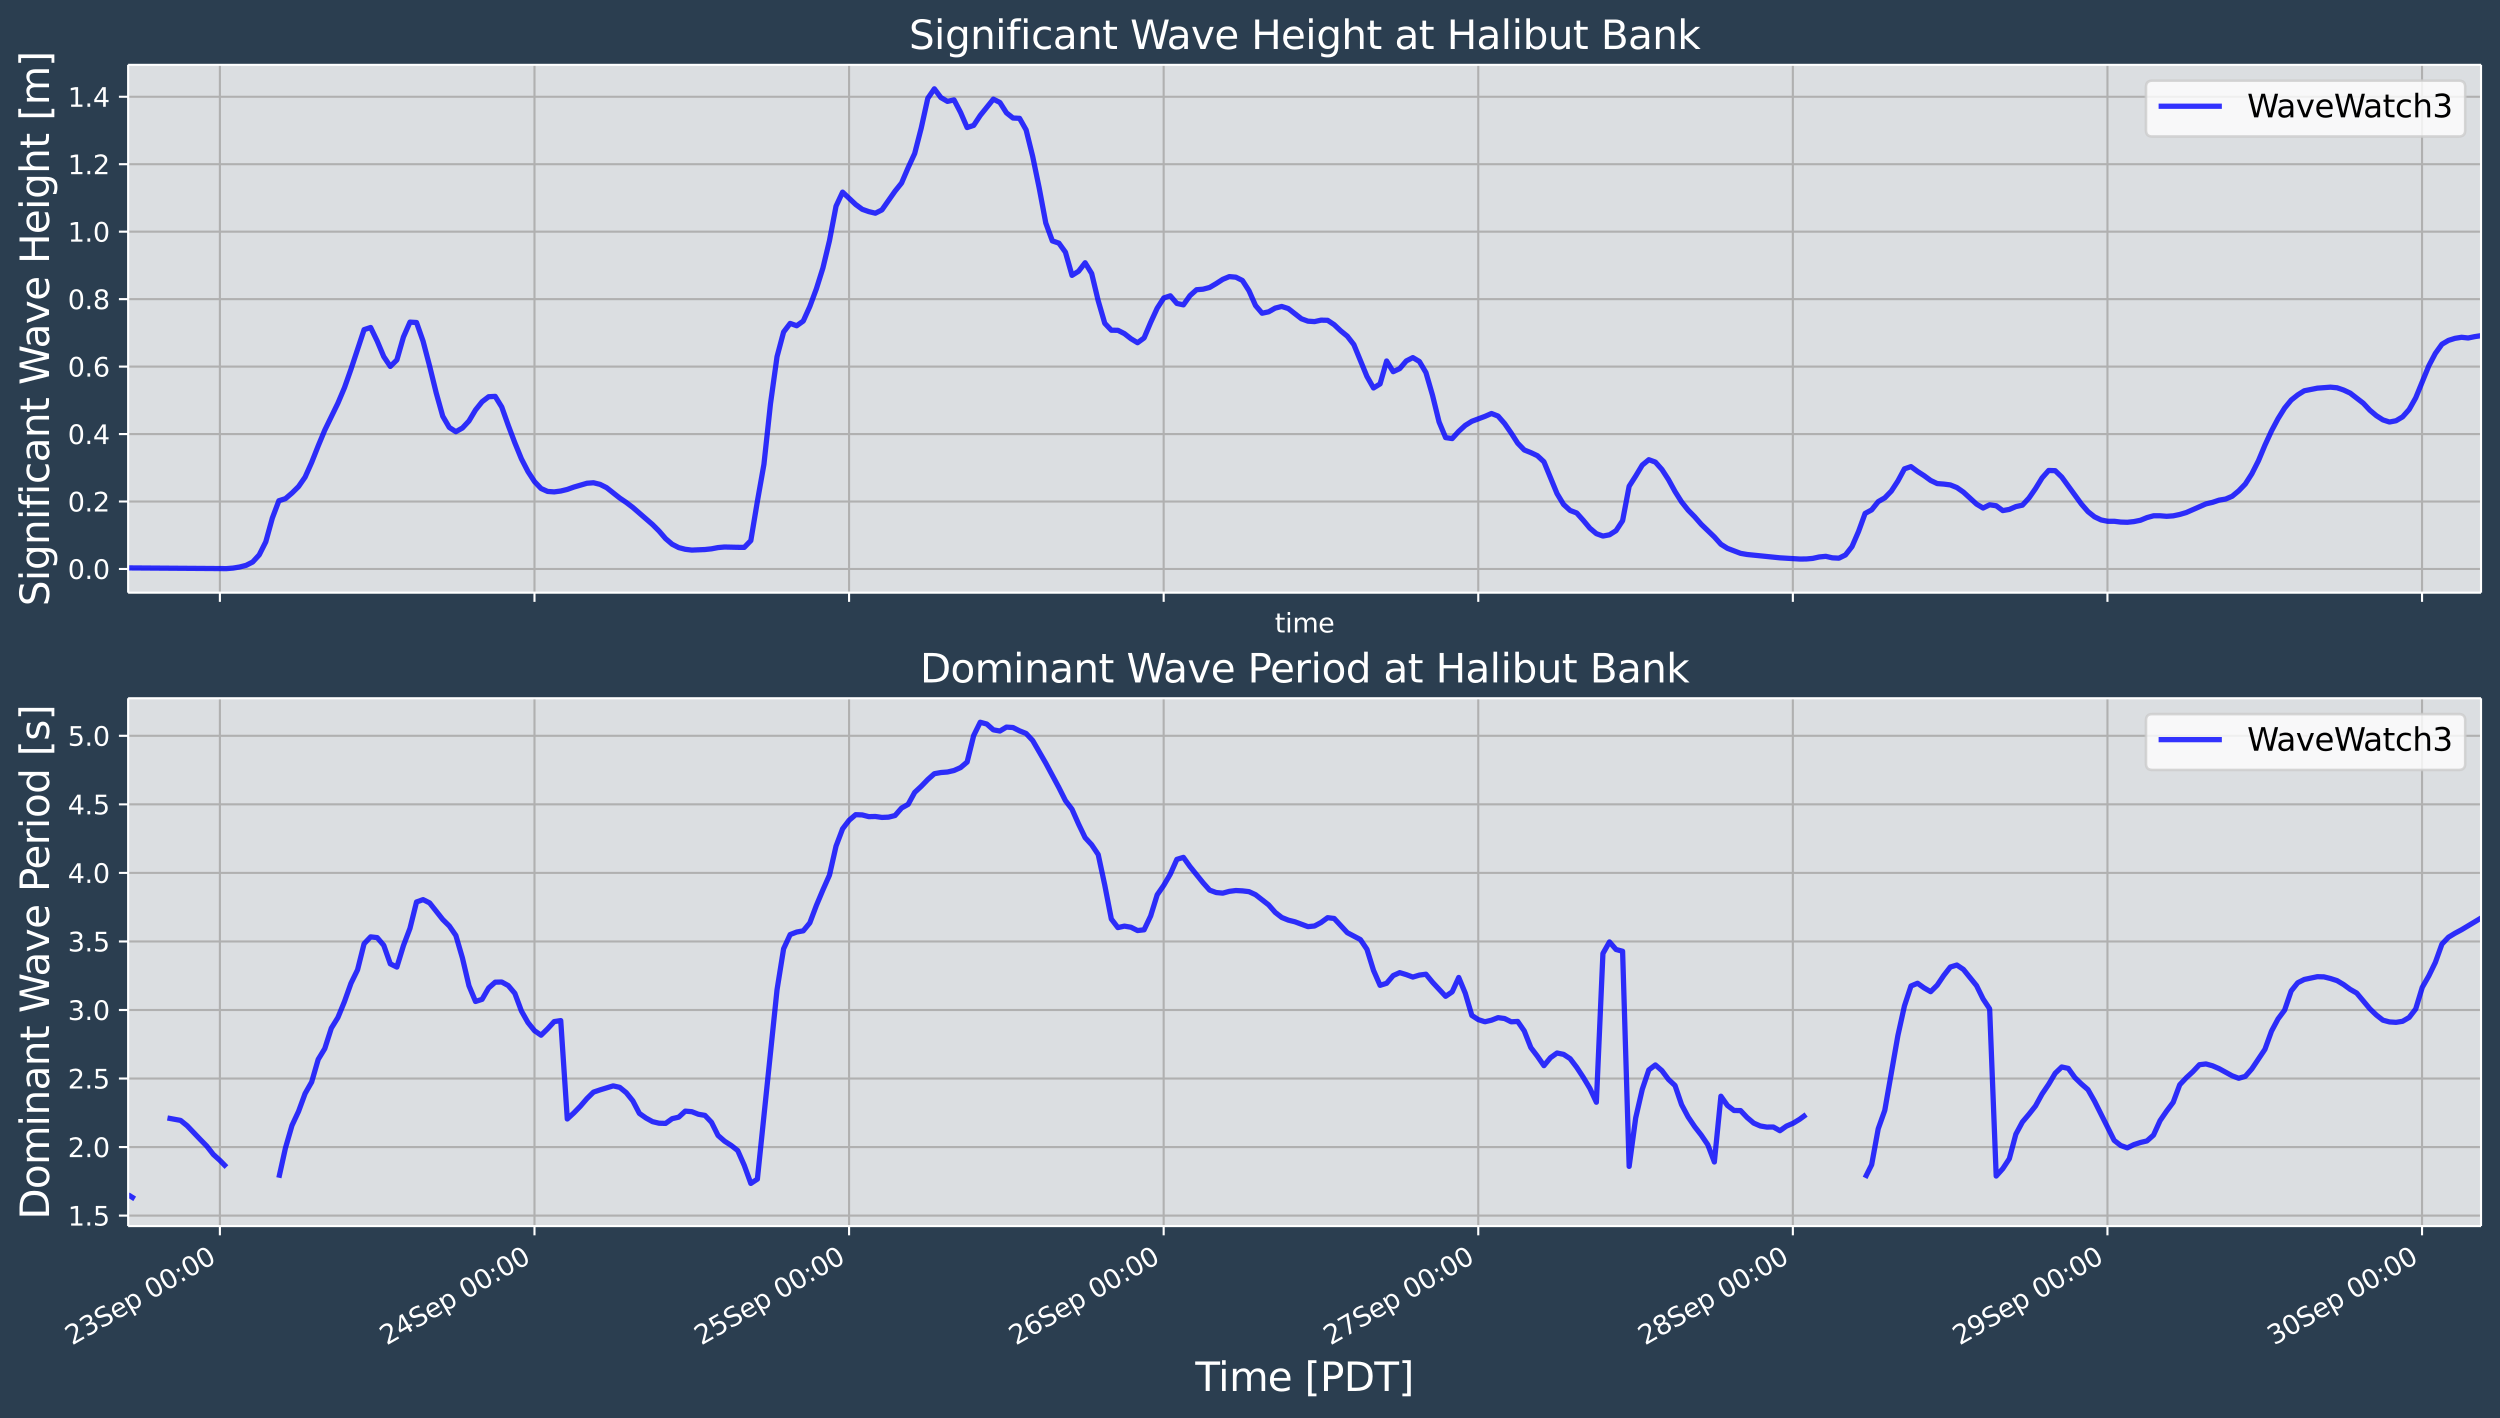
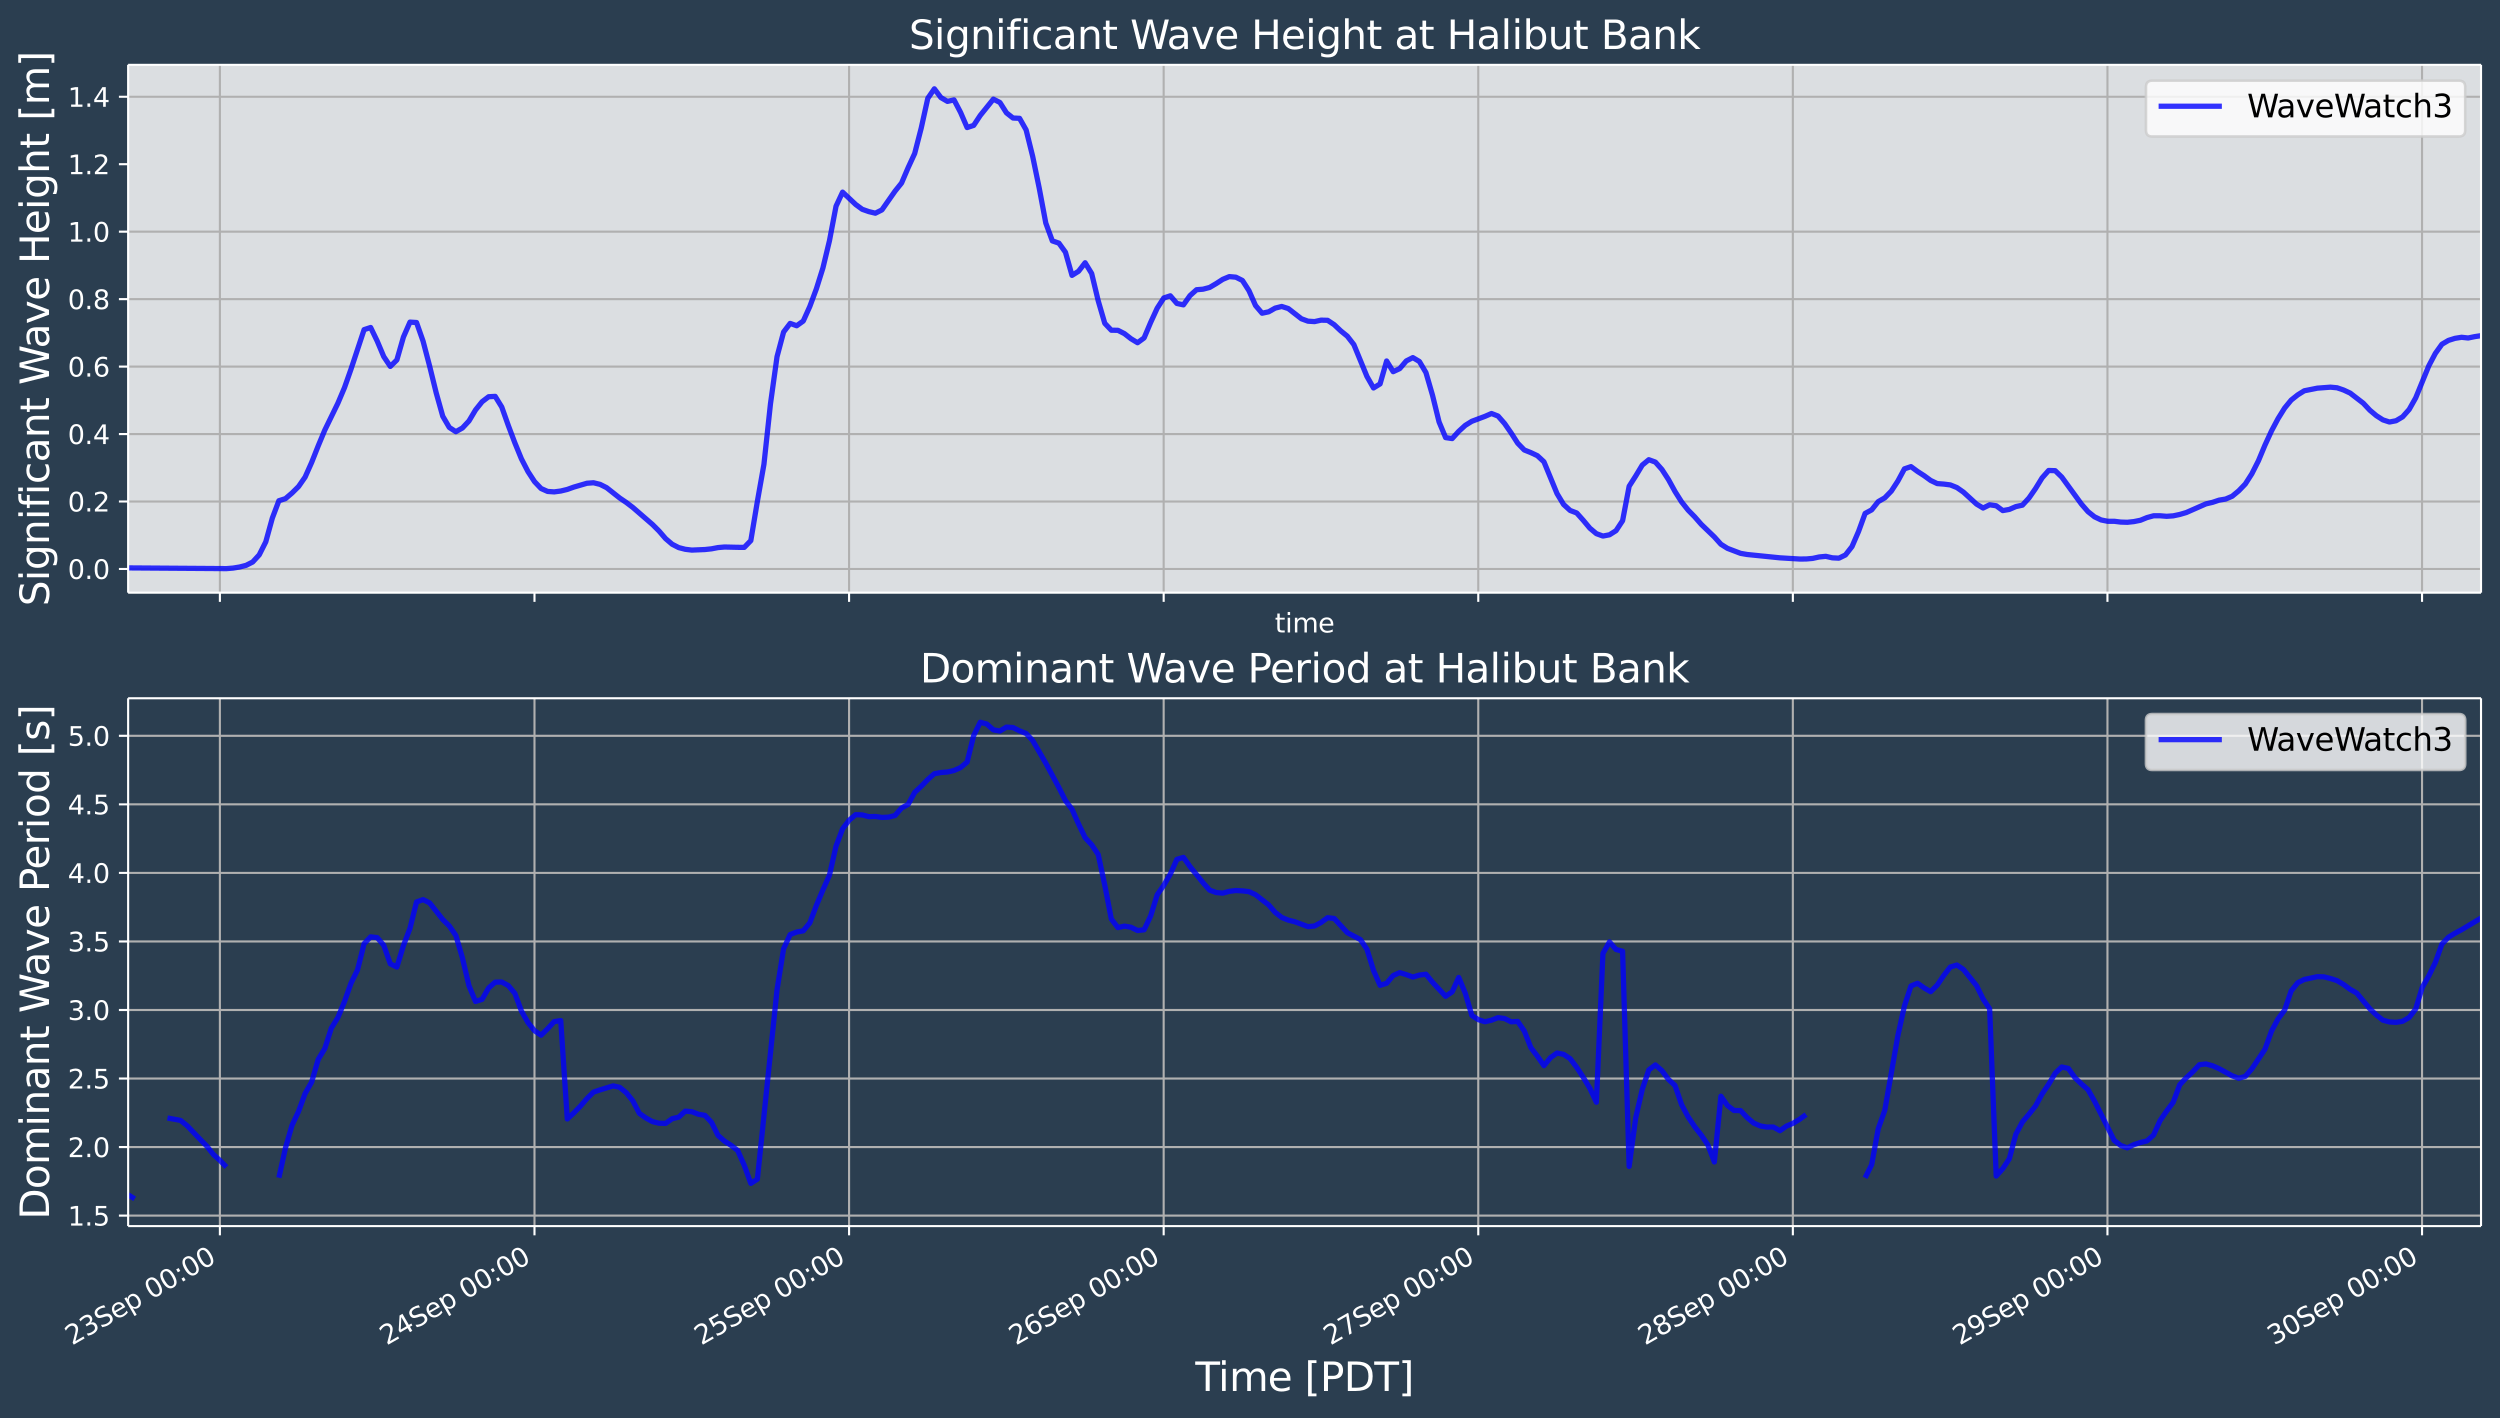
<svg xmlns="http://www.w3.org/2000/svg" xmlns:xlink="http://www.w3.org/1999/xlink" width="948.62pt" height="538.12pt" version="1.1" viewBox="0 0 948.62 538.12">
  <defs>
    <style type="text/css">*{stroke-linejoin: round; stroke-linecap: butt}</style>
  </defs>
  <g id="figure_1">
    <g id="patch_1">
      <path d="m0 538.12h948.62v-538.12h-948.62z" fill="#2b3e50" />
    </g>
    <g id="axes_1">
      <g id="patch_2">
        <path d="m48.62 224.89h892.8v-200.29h-892.8z" fill="#dbdee1" />
      </g>
      <g id="matplotlib.axis_1">
        <g id="xtick_1">
          <g id="line2d_1">
            <path d="m83.437 224.89v-200.29" clip-path="url(#p61fe3dd6f9)" fill="none" stroke="#b0b0b0" stroke-linecap="square" stroke-width=".8" />
          </g>
          <g id="line2d_2">
            <defs>
              <path id="m53271d7e21" d="m0 0v3.5" stroke="#fff" stroke-width=".8" />
            </defs>
            <use x="83.437" y="224.889" fill="#ffffff" stroke="#ffffff" stroke-width=".8" xlink:href="#m53271d7e21" />
          </g>
        </g>
        <g id="xtick_2">
          <g id="line2d_3">
-             <path d="m202.81 224.89v-200.29" clip-path="url(#p61fe3dd6f9)" fill="none" stroke="#b0b0b0" stroke-linecap="square" stroke-width=".8" />
-           </g>
+             </g>
          <g id="line2d_4">
            <use x="202.809" y="224.889" fill="#ffffff" stroke="#ffffff" stroke-width=".8" xlink:href="#m53271d7e21" />
          </g>
        </g>
        <g id="xtick_3">
          <g id="line2d_5">
            <path d="m322.18 224.89v-200.29" clip-path="url(#p61fe3dd6f9)" fill="none" stroke="#b0b0b0" stroke-linecap="square" stroke-width=".8" />
          </g>
          <g id="line2d_6">
            <use x="322.18" y="224.889" fill="#ffffff" stroke="#ffffff" stroke-width=".8" xlink:href="#m53271d7e21" />
          </g>
        </g>
        <g id="xtick_4">
          <g id="line2d_7">
            <path d="m441.55 224.89v-200.29" clip-path="url(#p61fe3dd6f9)" fill="none" stroke="#b0b0b0" stroke-linecap="square" stroke-width=".8" />
          </g>
          <g id="line2d_8">
            <use x="441.552" y="224.889" fill="#ffffff" stroke="#ffffff" stroke-width=".8" xlink:href="#m53271d7e21" />
          </g>
        </g>
        <g id="xtick_5">
          <g id="line2d_9">
            <path d="m560.92 224.89v-200.29" clip-path="url(#p61fe3dd6f9)" fill="none" stroke="#b0b0b0" stroke-linecap="square" stroke-width=".8" />
          </g>
          <g id="line2d_10">
            <use x="560.923" y="224.889" fill="#ffffff" stroke="#ffffff" stroke-width=".8" xlink:href="#m53271d7e21" />
          </g>
        </g>
        <g id="xtick_6">
          <g id="line2d_11">
            <path d="m680.29 224.89v-200.29" clip-path="url(#p61fe3dd6f9)" fill="none" stroke="#b0b0b0" stroke-linecap="square" stroke-width=".8" />
          </g>
          <g id="line2d_12">
            <use x="680.295" y="224.889" fill="#ffffff" stroke="#ffffff" stroke-width=".8" xlink:href="#m53271d7e21" />
          </g>
        </g>
        <g id="xtick_7">
          <g id="line2d_13">
            <path d="m799.67 224.89v-200.29" clip-path="url(#p61fe3dd6f9)" fill="none" stroke="#b0b0b0" stroke-linecap="square" stroke-width=".8" />
          </g>
          <g id="line2d_14">
            <use x="799.667" y="224.889" fill="#ffffff" stroke="#ffffff" stroke-width=".8" xlink:href="#m53271d7e21" />
          </g>
        </g>
        <g id="xtick_8">
          <g id="line2d_15">
            <path d="m919.04 224.89v-200.29" clip-path="url(#p61fe3dd6f9)" fill="none" stroke="#b0b0b0" stroke-linecap="square" stroke-width=".8" />
          </g>
          <g id="line2d_16">
            <use x="919.038" y="224.889" fill="#ffffff" stroke="#ffffff" stroke-width=".8" xlink:href="#m53271d7e21" />
          </g>
        </g>
        <g id="text_1">
          <g transform="translate(483.72 239.99) scale(.1 -.1)" fill="#fff">
            <defs>
              <path id="DejaVuSans-74" transform="scale(.016)" d="m1172 4494v-994h1184v-447h-1184v-1900q0-428 117-550t477-122h590v-481h-590q-666 0-919 248-253 249-253 905v1900h-422v447h422v994h578z" />
              <path id="DejaVuSans-69" transform="scale(.016)" d="m603 3500h575v-3500h-575v3500zm0 1363h575v-729h-575v729z" />
              <path id="DejaVuSans-6d" transform="scale(.016)" d="m3328 2828q216 388 516 572t706 184q547 0 844-383 297-382 297-1088v-2113h-578v2094q0 503-179 746-178 244-543 244-447 0-707-297-259-296-259-809v-1978h-578v2094q0 506-178 748t-550 242q-441 0-701-298-259-298-259-808v-1978h-578v3500h578v-544q197 322 472 475t653 153q382 0 649-194 267-193 395-562z" />
              <path id="DejaVuSans-65" transform="scale(.016)" d="m3597 1894v-281h-2644q38-594 358-905t892-311q331 0 642 81t618 244v-544q-310-131-635-200t-659-69q-838 0-1327 487-489 488-489 1320 0 859 464 1363 464 505 1252 505 706 0 1117-455 411-454 411-1235zm-575 169q-6 471-264 752-258 282-683 282-481 0-770-272t-333-766l2050 4z" />
            </defs>
            <use xlink:href="#DejaVuSans-74" />
            <use x="39.209" xlink:href="#DejaVuSans-69" />
            <use x="66.992" xlink:href="#DejaVuSans-6d" />
            <use x="164.404" xlink:href="#DejaVuSans-65" />
          </g>
        </g>
      </g>
      <g id="matplotlib.axis_2">
        <g id="ytick_1">
          <g id="line2d_17">
            <path d="m48.62 215.89h892.8" clip-path="url(#p61fe3dd6f9)" fill="none" stroke="#b0b0b0" stroke-linecap="square" stroke-width=".8" />
          </g>
          <g id="line2d_18">
            <defs>
              <path id="m72035f76a4" d="m0 0h-3.5" stroke="#fff" stroke-width=".8" />
            </defs>
            <use x="48.62" y="215.892" fill="#ffffff" stroke="#ffffff" stroke-width=".8" xlink:href="#m72035f76a4" />
          </g>
          <g id="text_2">
            <g transform="translate(25.717 219.69) scale(.1 -.1)" fill="#fff">
              <defs>
                <path id="DejaVuSans-30" transform="scale(.016)" d="m2034 4250q-487 0-733-480-245-479-245-1442 0-959 245-1439 246-480 733-480 491 0 736 480 246 480 246 1439 0 963-246 1442-245 480-736 480zm0 500q785 0 1199-621 414-620 414-1801 0-1178-414-1799-414-620-1199-620-784 0-1198 620-414 621-414 1799 0 1181 414 1801 414 621 1198 621z" />
                <path id="DejaVuSans-2e" transform="scale(.016)" d="m684 794h660v-794h-660v794z" />
              </defs>
              <use xlink:href="#DejaVuSans-30" />
              <use x="63.623" xlink:href="#DejaVuSans-2e" />
              <use x="95.41" xlink:href="#DejaVuSans-30" />
            </g>
          </g>
        </g>
        <g id="ytick_2">
          <g id="line2d_19">
            <path d="m48.62 190.3h892.8" clip-path="url(#p61fe3dd6f9)" fill="none" stroke="#b0b0b0" stroke-linecap="square" stroke-width=".8" />
          </g>
          <g id="line2d_20">
            <use x="48.62" y="190.295" fill="#ffffff" stroke="#ffffff" stroke-width=".8" xlink:href="#m72035f76a4" />
          </g>
          <g id="text_3">
            <g transform="translate(25.717 194.09) scale(.1 -.1)" fill="#fff">
              <defs>
                <path id="DejaVuSans-32" transform="scale(.016)" d="m1228 531h2203v-531h-2962v531q359 372 979 998 621 627 780 809 303 340 423 576 121 236 121 464 0 372-261 606-261 235-680 235-297 0-627-103-329-103-704-313v638q381 153 712 231 332 78 607 78 725 0 1156-363 431-362 431-968 0-288-108-546-107-257-392-607-78-91-497-524-418-433-1181-1211z" />
              </defs>
              <use xlink:href="#DejaVuSans-30" />
              <use x="63.623" xlink:href="#DejaVuSans-2e" />
              <use x="95.41" xlink:href="#DejaVuSans-32" />
            </g>
          </g>
        </g>
        <g id="ytick_3">
          <g id="line2d_21">
            <path d="m48.62 164.7h892.8" clip-path="url(#p61fe3dd6f9)" fill="none" stroke="#b0b0b0" stroke-linecap="square" stroke-width=".8" />
          </g>
          <g id="line2d_22">
            <use x="48.62" y="164.699" fill="#ffffff" stroke="#ffffff" stroke-width=".8" xlink:href="#m72035f76a4" />
          </g>
          <g id="text_4">
            <g transform="translate(25.717 168.5) scale(.1 -.1)" fill="#fff">
              <defs>
                <path id="DejaVuSans-34" transform="scale(.016)" d="m2419 4116-1594-2491h1594v2491zm-166 550h794v-3041h666v-525h-666v-1100h-628v1100h-2106v609l1940 2957z" />
              </defs>
              <use xlink:href="#DejaVuSans-30" />
              <use x="63.623" xlink:href="#DejaVuSans-2e" />
              <use x="95.41" xlink:href="#DejaVuSans-34" />
            </g>
          </g>
        </g>
        <g id="ytick_4">
          <g id="line2d_23">
            <path d="m48.62 139.1h892.8" clip-path="url(#p61fe3dd6f9)" fill="none" stroke="#b0b0b0" stroke-linecap="square" stroke-width=".8" />
          </g>
          <g id="line2d_24">
            <use x="48.62" y="139.102" fill="#ffffff" stroke="#ffffff" stroke-width=".8" xlink:href="#m72035f76a4" />
          </g>
          <g id="text_5">
            <g transform="translate(25.717 142.9) scale(.1 -.1)" fill="#fff">
              <defs>
                <path id="DejaVuSans-36" transform="scale(.016)" d="m2113 2584q-425 0-674-291-248-290-248-796 0-503 248-796 249-292 674-292t673 292q248 293 248 796 0 506-248 796-248 291-673 291zm1253 1979v-575q-238 112-480 171-242 60-480 60-625 0-955-422-329-422-376-1275 184 272 462 417 279 145 613 145 703 0 1111-427 408-426 408-1160 0-719-425-1154-425-434-1131-434-810 0-1238 620-428 621-428 1799 0 1106 525 1764t1409 658q238 0 480-47t505-140z" />
              </defs>
              <use xlink:href="#DejaVuSans-30" />
              <use x="63.623" xlink:href="#DejaVuSans-2e" />
              <use x="95.41" xlink:href="#DejaVuSans-36" />
            </g>
          </g>
        </g>
        <g id="ytick_5">
          <g id="line2d_25">
            <path d="m48.62 113.51h892.8" clip-path="url(#p61fe3dd6f9)" fill="none" stroke="#b0b0b0" stroke-linecap="square" stroke-width=".8" />
          </g>
          <g id="line2d_26">
            <use x="48.62" y="113.506" fill="#ffffff" stroke="#ffffff" stroke-width=".8" xlink:href="#m72035f76a4" />
          </g>
          <g id="text_6">
            <g transform="translate(25.717 117.31) scale(.1 -.1)" fill="#fff">
              <defs>
                <path id="DejaVuSans-38" transform="scale(.016)" d="m2034 2216q-450 0-708-241-257-241-257-662 0-422 257-663 258-241 708-241t709 242q260 243 260 662 0 421-258 662-257 241-711 241zm-631 268q-406 100-633 378-226 279-226 679 0 559 398 884 399 325 1092 325 697 0 1094-325t397-884q0-400-227-679-226-278-629-378 456-106 710-416 255-309 255-755 0-679-414-1042-414-362-1186-362-771 0-1186 362-414 363-414 1042 0 446 256 755 257 310 713 416zm-231 997q0-362 226-565 227-203 636-203 407 0 636 203 230 203 230 565 0 363-230 566-229 203-636 203-409 0-636-203-226-203-226-566z" />
              </defs>
              <use xlink:href="#DejaVuSans-30" />
              <use x="63.623" xlink:href="#DejaVuSans-2e" />
              <use x="95.41" xlink:href="#DejaVuSans-38" />
            </g>
          </g>
        </g>
        <g id="ytick_6">
          <g id="line2d_27">
            <path d="m48.62 87.909h892.8" clip-path="url(#p61fe3dd6f9)" fill="none" stroke="#b0b0b0" stroke-linecap="square" stroke-width=".8" />
          </g>
          <g id="line2d_28">
            <use x="48.62" y="87.909" fill="#ffffff" stroke="#ffffff" stroke-width=".8" xlink:href="#m72035f76a4" />
          </g>
          <g id="text_7">
            <g transform="translate(25.717 91.709) scale(.1 -.1)" fill="#fff">
              <defs>
                <path id="DejaVuSans-31" transform="scale(.016)" d="m794 531h1031v3560l-1122-225v575l1116 225h631v-4135h1031v-531h-2687v531z" />
              </defs>
              <use xlink:href="#DejaVuSans-31" />
              <use x="63.623" xlink:href="#DejaVuSans-2e" />
              <use x="95.41" xlink:href="#DejaVuSans-30" />
            </g>
          </g>
        </g>
        <g id="ytick_7">
          <g id="line2d_29">
-             <path d="m48.62 62.313h892.8" clip-path="url(#p61fe3dd6f9)" fill="none" stroke="#b0b0b0" stroke-linecap="square" stroke-width=".8" />
-           </g>
+             </g>
          <g id="line2d_30">
            <use x="48.62" y="62.313" fill="#ffffff" stroke="#ffffff" stroke-width=".8" xlink:href="#m72035f76a4" />
          </g>
          <g id="text_8">
            <g transform="translate(25.717 66.112) scale(.1 -.1)" fill="#fff">
              <use xlink:href="#DejaVuSans-31" />
              <use x="63.623" xlink:href="#DejaVuSans-2e" />
              <use x="95.41" xlink:href="#DejaVuSans-32" />
            </g>
          </g>
        </g>
        <g id="ytick_8">
          <g id="line2d_31">
            <path d="m48.62 36.716h892.8" clip-path="url(#p61fe3dd6f9)" fill="none" stroke="#b0b0b0" stroke-linecap="square" stroke-width=".8" />
          </g>
          <g id="line2d_32">
            <use x="48.62" y="36.716" fill="#ffffff" stroke="#ffffff" stroke-width=".8" xlink:href="#m72035f76a4" />
          </g>
          <g id="text_9">
            <g transform="translate(25.717 40.516) scale(.1 -.1)" fill="#fff">
              <use xlink:href="#DejaVuSans-31" />
              <use x="63.623" xlink:href="#DejaVuSans-2e" />
              <use x="95.41" xlink:href="#DejaVuSans-34" />
            </g>
          </g>
        </g>
        <g id="text_10">
          <g transform="translate(18.598 230.01) rotate(-90) scale(.15 -.15)" fill="#fff">
            <defs>
              <path id="BitstreamVeraSans-Roman-53" transform="scale(.016)" d="m3425 4513v-616q-359 172-678 256-319 85-616 85-515 0-795-200t-280-569q0-310 186-468 186-157 705-254l381-78q706-135 1042-474t336-907q0-679-455-1029-454-350-1332-350-331 0-705 75-373 75-773 222v650q384-215 753-325 369-109 725-109 540 0 834 212 294 213 294 607 0 343-211 537t-692 291l-385 75q-706 140-1022 440-315 300-315 835 0 619 436 975t1201 356q329 0 669-60 341-59 697-177z" />
              <path id="BitstreamVeraSans-Roman-69" transform="scale(.016)" d="m603 3500h575v-3500h-575v3500zm0 1363h575v-729h-575v729z" />
              <path id="BitstreamVeraSans-Roman-67" transform="scale(.016)" d="m2906 1791q0 625-258 968-257 344-723 344-462 0-720-344-258-343-258-968 0-622 258-966t720-344q466 0 723 344 258 344 258 966zm575-1357q0-893-397-1329-396-436-1215-436-303 0-572 45t-522 139v559q253-137 500-202 247-66 503-66 566 0 847 295t281 892v285q-178-310-456-463t-666-153q-643 0-1037 490-394 491-394 1301 0 812 394 1302 394 491 1037 491 388 0 666-153t456-462v531h575v-3066z" />
              <path id="BitstreamVeraSans-Roman-6e" transform="scale(.016)" d="m3513 2113v-2113h-575v2094q0 497-194 743-194 247-581 247-466 0-735-297-269-296-269-809v-1978h-578v3500h578v-544q207 316 486 472 280 156 646 156 603 0 912-373 310-373 310-1098z" />
              <path id="BitstreamVeraSans-Roman-66" transform="scale(.016)" d="m2375 4863v-479h-550q-309 0-430-125-120-125-120-450v-309h947v-447h-947v-3053h-578v3053h-550v447h550v244q0 584 272 851 272 268 862 268h544z" />
              <path id="BitstreamVeraSans-Roman-63" transform="scale(.016)" d="m3122 3366v-538q-244 135-489 202t-495 67q-560 0-870-355-309-354-309-995t309-996q310-354 870-354 250 0 495 67t489 202v-532q-241-112-499-168-257-57-548-57-791 0-1257 497-465 497-465 1341 0 856 470 1346 471 491 1290 491 265 0 518-55 253-54 491-163z" />
              <path id="BitstreamVeraSans-Roman-61" transform="scale(.016)" d="m2194 1759q-697 0-966-159t-269-544q0-306 202-486 202-179 548-179 479 0 768 339t289 901v128h-572zm1147 238v-1997h-575v531q-197-318-491-470t-719-152q-537 0-855 302-317 302-317 808 0 590 395 890 396 300 1180 300h807v57q0 397-261 614t-733 217q-300 0-585-72-284-72-546-216v532q315 122 612 182 297 61 578 61 760 0 1135-394 375-393 375-1193z" />
              <path id="BitstreamVeraSans-Roman-74" transform="scale(.016)" d="m1172 4494v-994h1184v-447h-1184v-1900q0-428 117-550t477-122h590v-481h-590q-666 0-919 248-253 249-253 905v1900h-422v447h422v994h578z" />
              <path id="BitstreamVeraSans-Roman-57" transform="scale(.016)" d="m213 4666h637l981-3944 978 3944h710l981-3944 978 3944h641l-1172-4666h-794l-984 4050-994-4050h-794l-1168 4666z" />
              <path id="BitstreamVeraSans-Roman-76" transform="scale(.016)" d="m191 3500h609l1094-2937 1094 2937h609l-1313-3500h-781l-1312 3500z" />
              <path id="BitstreamVeraSans-Roman-65" transform="scale(.016)" d="m3597 1894v-281h-2644q38-594 358-905t892-311q331 0 642 81t618 244v-544q-310-131-635-200t-659-69q-838 0-1327 487-489 488-489 1320 0 859 464 1363 464 505 1252 505 706 0 1117-455 411-454 411-1235zm-575 169q-6 471-264 752-258 282-683 282-481 0-770-272t-333-766l2050 4z" />
              <path id="BitstreamVeraSans-Roman-48" transform="scale(.016)" d="m628 4666h631v-1913h2294v1913h631v-4666h-631v2222h-2294v-2222h-631v4666z" />
              <path id="BitstreamVeraSans-Roman-68" transform="scale(.016)" d="m3513 2113v-2113h-575v2094q0 497-194 743-194 247-581 247-466 0-735-297-269-296-269-809v-1978h-578v4863h578v-1907q207 316 486 472 280 156 646 156 603 0 912-373 310-373 310-1098z" />
              <path id="BitstreamVeraSans-Roman-5b" transform="scale(.016)" d="m550 4863h1325v-447h-750v-4813h750v-447h-1325v5707z" />
              <path id="BitstreamVeraSans-Roman-6d" transform="scale(.016)" d="m3328 2828q216 388 516 572t706 184q547 0 844-383 297-382 297-1088v-2113h-578v2094q0 503-179 746-178 244-543 244-447 0-707-297-259-296-259-809v-1978h-578v2094q0 506-178 748t-550 242q-441 0-701-298-259-298-259-808v-1978h-578v3500h578v-544q197 322 472 475t653 153q382 0 649-194 267-193 395-562z" />
              <path id="BitstreamVeraSans-Roman-5d" transform="scale(.016)" d="m1947 4863v-5707h-1325v447h747v4813h-747v447h1325z" />
            </defs>
            <use xlink:href="#BitstreamVeraSans-Roman-53" />
            <use x="63.477" xlink:href="#BitstreamVeraSans-Roman-69" />
            <use x="91.26" xlink:href="#BitstreamVeraSans-Roman-67" />
            <use x="154.736" xlink:href="#BitstreamVeraSans-Roman-6e" />
            <use x="218.115" xlink:href="#BitstreamVeraSans-Roman-69" />
            <use x="245.898" xlink:href="#BitstreamVeraSans-Roman-66" />
            <use x="281.104" xlink:href="#BitstreamVeraSans-Roman-69" />
            <use x="308.887" xlink:href="#BitstreamVeraSans-Roman-63" />
            <use x="363.867" xlink:href="#BitstreamVeraSans-Roman-61" />
            <use x="425.146" xlink:href="#BitstreamVeraSans-Roman-6e" />
            <use x="488.525" xlink:href="#BitstreamVeraSans-Roman-74" />
            <use x="527.734" xlink:href="#BitstreamVeraSans-Roman-20" />
            <use x="559.521" xlink:href="#BitstreamVeraSans-Roman-57" />
            <use x="652.023" xlink:href="#BitstreamVeraSans-Roman-61" />
            <use x="713.303" xlink:href="#BitstreamVeraSans-Roman-76" />
            <use x="772.482" xlink:href="#BitstreamVeraSans-Roman-65" />
            <use x="834.006" xlink:href="#BitstreamVeraSans-Roman-20" />
            <use x="865.793" xlink:href="#BitstreamVeraSans-Roman-48" />
            <use x="940.988" xlink:href="#BitstreamVeraSans-Roman-65" />
            <use x="1002.512" xlink:href="#BitstreamVeraSans-Roman-69" />
            <use x="1030.295" xlink:href="#BitstreamVeraSans-Roman-67" />
            <use x="1093.771" xlink:href="#BitstreamVeraSans-Roman-68" />
            <use x="1157.15" xlink:href="#BitstreamVeraSans-Roman-74" />
            <use x="1196.359" xlink:href="#BitstreamVeraSans-Roman-20" />
            <use x="1228.146" xlink:href="#BitstreamVeraSans-Roman-5b" />
            <use x="1267.16" xlink:href="#BitstreamVeraSans-Roman-6d" />
            <use x="1364.572" xlink:href="#BitstreamVeraSans-Roman-5d" />
          </g>
        </g>
      </g>
      <g id="line2d_33">
        <path d="m48.62 215.49 37.304 0.274 2.487-0.202 2.487-0.406 2.487-0.639 2.487-1.261 2.487-2.712 2.487-4.937 2.487-9.02 2.487-6.584 2.487-0.792 2.487-2.125 2.487-2.463 2.487-3.587 2.487-5.571 2.487-6.275 2.487-5.968 4.974-10.217 2.487-5.864 2.487-7.041 4.974-15.017 2.487-0.814 2.487 5.148 2.487 5.9 2.487 3.717 2.487-2.456 2.487-8.678 2.487-5.677 2.487 0.155 2.487 7.096 2.487 9.474 2.487 10.111 2.487 8.877 2.487 4.259 2.487 1.606 2.487-1.4 2.487-2.668 2.487-4.173 2.487-3.119 2.487-1.901 2.487-0.137 2.487 4.032 2.487 7.006 2.487 6.593 2.487 6.067 2.487 4.821 2.487 3.823 2.487 2.62 2.487 1.109 2.487 0.169 2.487-0.325 2.487-0.606 2.487-0.893 4.974-1.454 2.487-0.185 2.487 0.612 2.487 1.251 4.974 3.929 2.487 1.683 2.487 1.893 7.461 6.467 2.487 2.486 2.487 2.882 2.487 2.122 2.487 1.282 2.487 0.641 2.487 0.302 4.974-0.212 2.487-0.268 2.487-0.478 2.487-0.214 4.974 0.121 2.487 0.019 2.487-2.572 2.487-14.892 2.487-14.037 2.487-23.013 2.487-17.862 2.487-9.344 2.487-3.266 2.487 0.887 2.487-1.787 2.487-5.524 2.487-6.69 2.487-7.928 2.487-10.352 2.487-13.078 2.487-5.335 4.974 4.689 2.487 1.822 2.487 0.874 2.487 0.606 2.487-1.254 4.974-7.107 2.487-3.102 2.487-5.815 2.487-5.383 2.487-9.671 2.487-11.27 2.487-3.592 2.487 3.32 2.487 1.446 2.487-0.575 2.487 4.758 2.487 5.739 2.487-0.812 2.487-3.777 4.974-6.181 2.487 1.256 2.487 3.934 2.487 1.965 2.487 0.122 2.487 4.391 2.487 10.049 2.487 12.053 2.487 13.231 2.487 6.786 2.487 0.844 2.487 3.451 2.487 8.78 2.487-1.554 2.487-3.229 2.487 4.069 2.487 10.371 2.487 8.537 2.487 2.625 2.487 0.022 2.487 1.27 2.487 1.939 2.487 1.506 2.487-1.817 2.487-5.895 2.487-5.398 2.487-3.865 2.487-0.822 2.487 2.897 2.487 0.533 2.487-3.508 2.487-2.229 2.487-0.21 2.487-0.656 2.487-1.469 2.487-1.606 2.487-1.039 2.487 0.219 2.487 1.246 2.487 3.883 2.487 5.623 2.487 2.918 2.487-0.531 2.487-1.41 2.487-0.622 2.487 0.8 4.974 3.871 2.487 0.913 2.487 0.157 2.487-0.547 2.487 0.064 2.487 1.651 2.487 2.346 2.487 2.018 2.487 3.195 4.974 12.099 2.487 4.357 2.487-1.535 2.487-8.701 2.487 4.052 2.487-1.158 2.487-2.919 2.487-1.259 2.487 1.476 2.487 4.221 2.487 8.584 2.487 10.133 2.487 5.94 2.487 0.367 2.487-2.747 2.487-2.269 2.487-1.542 4.974-1.867 2.487-1.086 2.487 0.969 2.487 2.842 2.487 3.586 2.487 3.881 2.487 2.562 2.487 0.996 2.487 1.171 2.487 2.314 4.974 12.085 2.487 4.117 2.487 2.272 2.487 0.943 2.487 2.789 2.487 2.979 2.487 2.084 2.487 0.912 2.487-0.473 2.487-1.574 2.487-3.783 2.487-13.068 2.487-3.893 2.487-4.131 2.487-2.05 2.487 0.902 2.487 2.807 2.487 3.831 2.487 4.536 2.487 3.936 2.487 3.128 2.487 2.535 2.487 2.846 4.974 4.785 2.487 2.772 2.487 1.564 4.974 1.894 2.487 0.433 12.435 1.264 7.461 0.455 2.487-0.017 2.487-0.22 2.487-0.545 2.487-0.239 2.487 0.568 2.487 0.128 2.487-1.217 2.487-3.18 2.487-5.754 2.487-6.827 2.487-1.351 2.487-3.13 2.487-1.431 2.487-2.569 2.487-3.823 2.487-4.613 2.487-0.843 2.487 1.833 2.487 1.6 2.487 1.813 2.487 1.19 2.487 0.191 2.487 0.314 2.487 0.998 2.487 1.735 4.974 4.544 2.487 1.494 2.487-1.232 2.487 0.368 2.487 1.831 2.487-0.439 2.487-1.077 2.487-0.541 2.487-2.714 2.487-3.592 2.487-4.042 2.487-2.814 2.487 0.08 2.487 2.417 7.461 10.252 2.487 2.859 2.487 1.976 2.487 1.187 2.487 0.503 2.487 0.002 2.487 0.306 2.487 0.079 2.487-0.262 2.487-0.501 2.487-1.018 2.487-0.682 2.487-0.008 2.487 0.204 2.487-0.175 2.487-0.526 2.487-0.732 7.461-3.288 2.487-0.578 2.487-0.834 2.487-0.414 2.487-1.062 2.487-2.065 2.487-2.576 2.487-3.888 2.487-4.907 2.487-5.95 2.487-5.406 2.487-4.673 2.487-3.995 2.487-3.033 2.487-1.976 2.487-1.555 4.974-0.999 4.974-0.372 2.487 0.23 2.487 0.853 2.487 1.16 4.974 3.834 2.487 2.656 2.487 2.088 2.487 1.592 2.487 0.809 2.487-0.482 2.487-1.481 2.487-2.794 2.487-4.41 4.974-12.165 2.487-4.716 2.487-3.469 2.487-1.46 2.487-0.778 2.487-0.399 2.487 0.27 2.487-0.516 2.487-0.383v0" clip-path="url(#p61fe3dd6f9)" fill="none" stroke="#00f" stroke-linecap="square" stroke-opacity=".8" stroke-width="2" />
      </g>
      <g id="patch_3">
        <path d="m48.62 224.89v-200.29" fill="none" stroke="#fff" stroke-linecap="square" stroke-width=".8" />
      </g>
      <g id="patch_4">
        <path d="m941.42 224.89v-200.29" fill="none" stroke="#fff" stroke-linecap="square" stroke-width=".8" />
      </g>
      <g id="patch_5">
        <path d="m48.62 224.89h892.8" fill="none" stroke="#fff" stroke-linecap="square" stroke-width=".8" />
      </g>
      <g id="patch_6">
        <path d="m48.62 24.598h892.8" fill="none" stroke="#fff" stroke-linecap="square" stroke-width=".8" />
      </g>
      <g id="text_11">
        <g transform="translate(344.91 18.598) scale(.15 -.15)" fill="#fff">
          <defs>
            <path id="BitstreamVeraSans-Roman-6c" transform="scale(.016)" d="m603 4863h575v-4863h-575v4863z" />
            <path id="BitstreamVeraSans-Roman-62" transform="scale(.016)" d="m3116 1747q0 634-261 995t-717 361q-457 0-718-361t-261-995 261-995 718-361q456 0 717 361t261 995zm-1957 1222q182 312 458 463 277 152 661 152 638 0 1036-506 399-506 399-1331t-399-1332q-398-506-1036-506-384 0-661 152-276 152-458 464v-525h-578v4863h578v-1894z" />
            <path id="BitstreamVeraSans-Roman-75" transform="scale(.016)" d="m544 1381v2119h575v-2097q0-497 193-746 194-248 582-248 465 0 735 297 271 297 271 810v1984h575v-3500h-575v538q-209-319-486-474-276-155-642-155-603 0-916 375-312 375-312 1097z" />
            <path id="BitstreamVeraSans-Roman-42" transform="scale(.016)" d="m1259 2228v-1709h1013q509 0 754 211 246 211 246 645 0 438-246 645-245 208-754 208h-1013zm0 1919v-1406h935q462 0 688 173 227 174 227 530 0 353-227 528-226 175-688 175h-935zm-631 519h1613q722 0 1112-300 391-300 391-853 0-429-200-682t-588-315q466-100 724-418 258-317 258-792 0-625-425-966-425-340-1210-340h-1675v4666z" />
            <path id="BitstreamVeraSans-Roman-6b" transform="scale(.016)" d="m581 4863h578v-2872l1716 1509h734l-1856-1637 1935-1863h-750l-1779 1709v-1709h-578v4863z" />
          </defs>
          <use xlink:href="#BitstreamVeraSans-Roman-53" />
          <use x="63.477" xlink:href="#BitstreamVeraSans-Roman-69" />
          <use x="91.26" xlink:href="#BitstreamVeraSans-Roman-67" />
          <use x="154.736" xlink:href="#BitstreamVeraSans-Roman-6e" />
          <use x="218.115" xlink:href="#BitstreamVeraSans-Roman-69" />
          <use x="245.898" xlink:href="#BitstreamVeraSans-Roman-66" />
          <use x="281.104" xlink:href="#BitstreamVeraSans-Roman-69" />
          <use x="308.887" xlink:href="#BitstreamVeraSans-Roman-63" />
          <use x="363.867" xlink:href="#BitstreamVeraSans-Roman-61" />
          <use x="425.146" xlink:href="#BitstreamVeraSans-Roman-6e" />
          <use x="488.525" xlink:href="#BitstreamVeraSans-Roman-74" />
          <use x="527.734" xlink:href="#BitstreamVeraSans-Roman-20" />
          <use x="559.521" xlink:href="#BitstreamVeraSans-Roman-57" />
          <use x="652.023" xlink:href="#BitstreamVeraSans-Roman-61" />
          <use x="713.303" xlink:href="#BitstreamVeraSans-Roman-76" />
          <use x="772.482" xlink:href="#BitstreamVeraSans-Roman-65" />
          <use x="834.006" xlink:href="#BitstreamVeraSans-Roman-20" />
          <use x="865.793" xlink:href="#BitstreamVeraSans-Roman-48" />
          <use x="940.988" xlink:href="#BitstreamVeraSans-Roman-65" />
          <use x="1002.512" xlink:href="#BitstreamVeraSans-Roman-69" />
          <use x="1030.295" xlink:href="#BitstreamVeraSans-Roman-67" />
          <use x="1093.771" xlink:href="#BitstreamVeraSans-Roman-68" />
          <use x="1157.15" xlink:href="#BitstreamVeraSans-Roman-74" />
          <use x="1196.359" xlink:href="#BitstreamVeraSans-Roman-20" />
          <use x="1228.146" xlink:href="#BitstreamVeraSans-Roman-61" />
          <use x="1289.426" xlink:href="#BitstreamVeraSans-Roman-74" />
          <use x="1328.635" xlink:href="#BitstreamVeraSans-Roman-20" />
          <use x="1360.422" xlink:href="#BitstreamVeraSans-Roman-48" />
          <use x="1435.617" xlink:href="#BitstreamVeraSans-Roman-61" />
          <use x="1496.896" xlink:href="#BitstreamVeraSans-Roman-6c" />
          <use x="1524.68" xlink:href="#BitstreamVeraSans-Roman-69" />
          <use x="1552.463" xlink:href="#BitstreamVeraSans-Roman-62" />
          <use x="1615.939" xlink:href="#BitstreamVeraSans-Roman-75" />
          <use x="1679.318" xlink:href="#BitstreamVeraSans-Roman-74" />
          <use x="1718.527" xlink:href="#BitstreamVeraSans-Roman-20" />
          <use x="1750.314" xlink:href="#BitstreamVeraSans-Roman-42" />
          <use x="1818.918" xlink:href="#BitstreamVeraSans-Roman-61" />
          <use x="1880.197" xlink:href="#BitstreamVeraSans-Roman-6e" />
          <use x="1943.576" xlink:href="#BitstreamVeraSans-Roman-6b" />
        </g>
      </g>
      <g id="legend_1">
        <g id="patch_7">
          <path d="m816.68 51.811h116.34q2.4 0 2.4-2.4v-16.414q0-2.4-2.4-2.4h-116.34q-2.4 0-2.4 2.4v16.414q0 2.4 2.4 2.4z" fill="#fff" opacity=".8" stroke="#ccc" />
        </g>
        <g id="line2d_34">
          <path d="m819.08 40.316h12 12" fill="none" stroke="#00f" stroke-linecap="square" stroke-opacity=".8" stroke-width="2" />
        </g>
        <g id="text_12">
          <g transform="translate(852.68 44.516) scale(.12 -.12)">
            <defs>
              <path id="BitstreamVeraSans-Roman-33" transform="scale(.016)" d="m2597 2516q453-97 707-404 255-306 255-756 0-690-475-1069-475-378-1350-378-293 0-604 58t-642 174v609q262-153 574-231 313-78 654-78 593 0 904 234t311 681q0 413-289 645-289 233-804 233h-544v519h569q465 0 712 186t247 536q0 359-255 551-254 193-729 193-260 0-557-57-297-56-653-174v562q360 100 674 150t592 50q719 0 1137-327 419-326 419-882 0-388-222-655t-631-370z" />
            </defs>
            <use xlink:href="#BitstreamVeraSans-Roman-57" />
            <use x="92.502" xlink:href="#BitstreamVeraSans-Roman-61" />
            <use x="153.781" xlink:href="#BitstreamVeraSans-Roman-76" />
            <use x="212.961" xlink:href="#BitstreamVeraSans-Roman-65" />
            <use x="274.484" xlink:href="#BitstreamVeraSans-Roman-57" />
            <use x="366.986" xlink:href="#BitstreamVeraSans-Roman-61" />
            <use x="428.266" xlink:href="#BitstreamVeraSans-Roman-74" />
            <use x="467.475" xlink:href="#BitstreamVeraSans-Roman-63" />
            <use x="522.455" xlink:href="#BitstreamVeraSans-Roman-68" />
            <use x="585.834" xlink:href="#BitstreamVeraSans-Roman-33" />
          </g>
        </g>
      </g>
    </g>
    <g id="axes_2">
      <g id="patch_8">
-         <path d="m48.62 465.24h892.8v-200.29h-892.8z" fill="#dbdee1" />
+         <path d="m48.62 465.24h892.8h-892.8z" fill="#dbdee1" />
      </g>
      <g id="matplotlib.axis_3">
        <g id="xtick_9">
          <g id="line2d_35">
            <path d="m83.437 465.24v-200.29" clip-path="url(#p375ea69f1e)" fill="none" stroke="#b0b0b0" stroke-linecap="square" stroke-width=".8" />
          </g>
          <g id="line2d_36">
            <use x="83.437" y="465.238" fill="#ffffff" stroke="#ffffff" stroke-width=".8" xlink:href="#m53271d7e21" />
          </g>
          <g id="text_13">
            <g transform="translate(27.342 510.6) rotate(-30) scale(.1 -.1)" fill="#fff">
              <defs>
                <path id="DejaVuSans-33" transform="scale(.016)" d="m2597 2516q453-97 707-404 255-306 255-756 0-690-475-1069-475-378-1350-378-293 0-604 58t-642 174v609q262-153 574-231 313-78 654-78 593 0 904 234t311 681q0 413-289 645-289 233-804 233h-544v519h569q465 0 712 186t247 536q0 359-255 551-254 193-729 193-260 0-557-57-297-56-653-174v562q360 100 674 150t592 50q719 0 1137-327 419-326 419-882 0-388-222-655t-631-370z" />
                <path id="DejaVuSans-53" transform="scale(.016)" d="m3425 4513v-616q-359 172-678 256-319 85-616 85-515 0-795-200t-280-569q0-310 186-468 186-157 705-254l381-78q706-135 1042-474t336-907q0-679-455-1029-454-350-1332-350-331 0-705 75-373 75-773 222v650q384-215 753-325 369-109 725-109 540 0 834 212 294 213 294 607 0 343-211 537t-692 291l-385 75q-706 140-1022 440-315 300-315 835 0 619 436 975t1201 356q329 0 669-60 341-59 697-177z" />
                <path id="DejaVuSans-70" transform="scale(.016)" d="m1159 525v-1856h-578v4831h578v-531q182 312 458 463 277 152 661 152 638 0 1036-506 399-506 399-1331t-399-1332q-398-506-1036-506-384 0-661 152-276 152-458 464zm1957 1222q0 634-261 995t-717 361q-457 0-718-361t-261-995 261-995 718-361q456 0 717 361t261 995z" />
                <path id="DejaVuSans-3a" transform="scale(.016)" d="m750 794h659v-794h-659v794zm0 2515h659v-793h-659v793z" />
              </defs>
              <use xlink:href="#DejaVuSans-32" />
              <use x="63.623" xlink:href="#DejaVuSans-33" />
              <use x="127.246" xlink:href="#DejaVuSans-53" />
              <use x="190.723" xlink:href="#DejaVuSans-65" />
              <use x="252.246" xlink:href="#DejaVuSans-70" />
              <use x="315.723" xlink:href="#DejaVuSans-20" />
              <use x="347.51" xlink:href="#DejaVuSans-30" />
              <use x="411.133" xlink:href="#DejaVuSans-30" />
              <use x="474.756" xlink:href="#DejaVuSans-3a" />
              <use x="508.447" xlink:href="#DejaVuSans-30" />
              <use x="572.07" xlink:href="#DejaVuSans-30" />
            </g>
          </g>
        </g>
        <g id="xtick_10">
          <g id="line2d_37">
            <path d="m202.81 465.24v-200.29" clip-path="url(#p375ea69f1e)" fill="none" stroke="#b0b0b0" stroke-linecap="square" stroke-width=".8" />
          </g>
          <g id="line2d_38">
            <use x="202.809" y="465.238" fill="#ffffff" stroke="#ffffff" stroke-width=".8" xlink:href="#m53271d7e21" />
          </g>
          <g id="text_14">
            <g transform="translate(146.71 510.6) rotate(-30) scale(.1 -.1)" fill="#fff">
              <use xlink:href="#DejaVuSans-32" />
              <use x="63.623" xlink:href="#DejaVuSans-34" />
              <use x="127.246" xlink:href="#DejaVuSans-53" />
              <use x="190.723" xlink:href="#DejaVuSans-65" />
              <use x="252.246" xlink:href="#DejaVuSans-70" />
              <use x="315.723" xlink:href="#DejaVuSans-20" />
              <use x="347.51" xlink:href="#DejaVuSans-30" />
              <use x="411.133" xlink:href="#DejaVuSans-30" />
              <use x="474.756" xlink:href="#DejaVuSans-3a" />
              <use x="508.447" xlink:href="#DejaVuSans-30" />
              <use x="572.07" xlink:href="#DejaVuSans-30" />
            </g>
          </g>
        </g>
        <g id="xtick_11">
          <g id="line2d_39">
            <path d="m322.18 465.24v-200.29" clip-path="url(#p375ea69f1e)" fill="none" stroke="#b0b0b0" stroke-linecap="square" stroke-width=".8" />
          </g>
          <g id="line2d_40">
            <use x="322.18" y="465.238" fill="#ffffff" stroke="#ffffff" stroke-width=".8" xlink:href="#m53271d7e21" />
          </g>
          <g id="text_15">
            <g transform="translate(266.09 510.6) rotate(-30) scale(.1 -.1)" fill="#fff">
              <defs>
                <path id="DejaVuSans-35" transform="scale(.016)" d="m691 4666h2478v-532h-1900v-1143q137 47 274 70 138 23 276 23 781 0 1237-428 457-428 457-1159 0-753-469-1171-469-417-1322-417-294 0-599 50-304 50-629 150v635q281-153 581-228t634-75q541 0 856 284 316 284 316 772 0 487-316 771-315 285-856 285-253 0-505-56-251-56-513-175v2344z" />
              </defs>
              <use xlink:href="#DejaVuSans-32" />
              <use x="63.623" xlink:href="#DejaVuSans-35" />
              <use x="127.246" xlink:href="#DejaVuSans-53" />
              <use x="190.723" xlink:href="#DejaVuSans-65" />
              <use x="252.246" xlink:href="#DejaVuSans-70" />
              <use x="315.723" xlink:href="#DejaVuSans-20" />
              <use x="347.51" xlink:href="#DejaVuSans-30" />
              <use x="411.133" xlink:href="#DejaVuSans-30" />
              <use x="474.756" xlink:href="#DejaVuSans-3a" />
              <use x="508.447" xlink:href="#DejaVuSans-30" />
              <use x="572.07" xlink:href="#DejaVuSans-30" />
            </g>
          </g>
        </g>
        <g id="xtick_12">
          <g id="line2d_41">
            <path d="m441.55 465.24v-200.29" clip-path="url(#p375ea69f1e)" fill="none" stroke="#b0b0b0" stroke-linecap="square" stroke-width=".8" />
          </g>
          <g id="line2d_42">
            <use x="441.552" y="465.238" fill="#ffffff" stroke="#ffffff" stroke-width=".8" xlink:href="#m53271d7e21" />
          </g>
          <g id="text_16">
            <g transform="translate(385.46 510.6) rotate(-30) scale(.1 -.1)" fill="#fff">
              <use xlink:href="#DejaVuSans-32" />
              <use x="63.623" xlink:href="#DejaVuSans-36" />
              <use x="127.246" xlink:href="#DejaVuSans-53" />
              <use x="190.723" xlink:href="#DejaVuSans-65" />
              <use x="252.246" xlink:href="#DejaVuSans-70" />
              <use x="315.723" xlink:href="#DejaVuSans-20" />
              <use x="347.51" xlink:href="#DejaVuSans-30" />
              <use x="411.133" xlink:href="#DejaVuSans-30" />
              <use x="474.756" xlink:href="#DejaVuSans-3a" />
              <use x="508.447" xlink:href="#DejaVuSans-30" />
              <use x="572.07" xlink:href="#DejaVuSans-30" />
            </g>
          </g>
        </g>
        <g id="xtick_13">
          <g id="line2d_43">
            <path d="m560.92 465.24v-200.29" clip-path="url(#p375ea69f1e)" fill="none" stroke="#b0b0b0" stroke-linecap="square" stroke-width=".8" />
          </g>
          <g id="line2d_44">
            <use x="560.923" y="465.238" fill="#ffffff" stroke="#ffffff" stroke-width=".8" xlink:href="#m53271d7e21" />
          </g>
          <g id="text_17">
            <g transform="translate(504.83 510.6) rotate(-30) scale(.1 -.1)" fill="#fff">
              <defs>
                <path id="DejaVuSans-37" transform="scale(.016)" d="m525 4666h3e3v-269l-1694-4397h-659l1594 4134h-2241v532z" />
              </defs>
              <use xlink:href="#DejaVuSans-32" />
              <use x="63.623" xlink:href="#DejaVuSans-37" />
              <use x="127.246" xlink:href="#DejaVuSans-53" />
              <use x="190.723" xlink:href="#DejaVuSans-65" />
              <use x="252.246" xlink:href="#DejaVuSans-70" />
              <use x="315.723" xlink:href="#DejaVuSans-20" />
              <use x="347.51" xlink:href="#DejaVuSans-30" />
              <use x="411.133" xlink:href="#DejaVuSans-30" />
              <use x="474.756" xlink:href="#DejaVuSans-3a" />
              <use x="508.447" xlink:href="#DejaVuSans-30" />
              <use x="572.07" xlink:href="#DejaVuSans-30" />
            </g>
          </g>
        </g>
        <g id="xtick_14">
          <g id="line2d_45">
            <path d="m680.29 465.24v-200.29" clip-path="url(#p375ea69f1e)" fill="none" stroke="#b0b0b0" stroke-linecap="square" stroke-width=".8" />
          </g>
          <g id="line2d_46">
            <use x="680.295" y="465.238" fill="#ffffff" stroke="#ffffff" stroke-width=".8" xlink:href="#m53271d7e21" />
          </g>
          <g id="text_18">
            <g transform="translate(624.2 510.6) rotate(-30) scale(.1 -.1)" fill="#fff">
              <use xlink:href="#DejaVuSans-32" />
              <use x="63.623" xlink:href="#DejaVuSans-38" />
              <use x="127.246" xlink:href="#DejaVuSans-53" />
              <use x="190.723" xlink:href="#DejaVuSans-65" />
              <use x="252.246" xlink:href="#DejaVuSans-70" />
              <use x="315.723" xlink:href="#DejaVuSans-20" />
              <use x="347.51" xlink:href="#DejaVuSans-30" />
              <use x="411.133" xlink:href="#DejaVuSans-30" />
              <use x="474.756" xlink:href="#DejaVuSans-3a" />
              <use x="508.447" xlink:href="#DejaVuSans-30" />
              <use x="572.07" xlink:href="#DejaVuSans-30" />
            </g>
          </g>
        </g>
        <g id="xtick_15">
          <g id="line2d_47">
            <path d="m799.67 465.24v-200.29" clip-path="url(#p375ea69f1e)" fill="none" stroke="#b0b0b0" stroke-linecap="square" stroke-width=".8" />
          </g>
          <g id="line2d_48">
            <use x="799.667" y="465.238" fill="#ffffff" stroke="#ffffff" stroke-width=".8" xlink:href="#m53271d7e21" />
          </g>
          <g id="text_19">
            <g transform="translate(743.57 510.6) rotate(-30) scale(.1 -.1)" fill="#fff">
              <defs>
                <path id="DejaVuSans-39" transform="scale(.016)" d="m703 97v575q238-113 481-172 244-59 479-59 625 0 954 420 330 420 377 1277-181-269-460-413-278-144-615-144-700 0-1108 423-408 424-408 1159 0 718 425 1152 425 435 1131 435 810 0 1236-621 427-620 427-1801 0-1103-524-1761-523-658-1407-658-238 0-482 47-243 47-506 141zm1256 1978q425 0 673 290 249 291 249 798 0 503-249 795-248 292-673 292t-673-292-248-795q0-507 248-798 248-290 673-290z" />
              </defs>
              <use xlink:href="#DejaVuSans-32" />
              <use x="63.623" xlink:href="#DejaVuSans-39" />
              <use x="127.246" xlink:href="#DejaVuSans-53" />
              <use x="190.723" xlink:href="#DejaVuSans-65" />
              <use x="252.246" xlink:href="#DejaVuSans-70" />
              <use x="315.723" xlink:href="#DejaVuSans-20" />
              <use x="347.51" xlink:href="#DejaVuSans-30" />
              <use x="411.133" xlink:href="#DejaVuSans-30" />
              <use x="474.756" xlink:href="#DejaVuSans-3a" />
              <use x="508.447" xlink:href="#DejaVuSans-30" />
              <use x="572.07" xlink:href="#DejaVuSans-30" />
            </g>
          </g>
        </g>
        <g id="xtick_16">
          <g id="line2d_49">
            <path d="m919.04 465.24v-200.29" clip-path="url(#p375ea69f1e)" fill="none" stroke="#b0b0b0" stroke-linecap="square" stroke-width=".8" />
          </g>
          <g id="line2d_50">
            <use x="919.038" y="465.238" fill="#ffffff" stroke="#ffffff" stroke-width=".8" xlink:href="#m53271d7e21" />
          </g>
          <g id="text_20">
            <g transform="translate(862.94 510.6) rotate(-30) scale(.1 -.1)" fill="#fff">
              <use xlink:href="#DejaVuSans-33" />
              <use x="63.623" xlink:href="#DejaVuSans-30" />
              <use x="127.246" xlink:href="#DejaVuSans-53" />
              <use x="190.723" xlink:href="#DejaVuSans-65" />
              <use x="252.246" xlink:href="#DejaVuSans-70" />
              <use x="315.723" xlink:href="#DejaVuSans-20" />
              <use x="347.51" xlink:href="#DejaVuSans-30" />
              <use x="411.133" xlink:href="#DejaVuSans-30" />
              <use x="474.756" xlink:href="#DejaVuSans-3a" />
              <use x="508.447" xlink:href="#DejaVuSans-30" />
              <use x="572.07" xlink:href="#DejaVuSans-30" />
            </g>
          </g>
        </g>
        <g id="text_21">
          <g transform="translate(453.56 527.8) scale(.15 -.15)" fill="#fff">
            <defs>
              <path id="BitstreamVeraSans-Roman-54" transform="scale(.016)" d="m-19 4666h3947v-532h-1656v-4134h-634v4134h-1657v532z" />
              <path id="BitstreamVeraSans-Roman-50" transform="scale(.016)" d="m1259 4147v-1753h794q441 0 681 228 241 228 241 650 0 419-241 647-240 228-681 228h-794zm-631 519h1425q785 0 1186-355 402-355 402-1039 0-691-402-1044-401-353-1186-353h-794v-1875h-631v4666z" />
              <path id="BitstreamVeraSans-Roman-44" transform="scale(.016)" d="m1259 4147v-3628h763q966 0 1414 437 448 438 448 1382 0 937-448 1373t-1414 436h-763zm-631 519h1297q1356 0 1990-564 635-564 635-1764 0-1207-638-1773-637-565-1987-565h-1297v4666z" />
            </defs>
            <use xlink:href="#BitstreamVeraSans-Roman-54" />
            <use x="57.959" xlink:href="#BitstreamVeraSans-Roman-69" />
            <use x="85.742" xlink:href="#BitstreamVeraSans-Roman-6d" />
            <use x="183.154" xlink:href="#BitstreamVeraSans-Roman-65" />
            <use x="244.678" xlink:href="#BitstreamVeraSans-Roman-20" />
            <use x="276.465" xlink:href="#BitstreamVeraSans-Roman-5b" />
            <use x="315.479" xlink:href="#BitstreamVeraSans-Roman-50" />
            <use x="375.781" xlink:href="#BitstreamVeraSans-Roman-44" />
            <use x="452.783" xlink:href="#BitstreamVeraSans-Roman-54" />
            <use x="513.867" xlink:href="#BitstreamVeraSans-Roman-5d" />
          </g>
        </g>
      </g>
      <g id="matplotlib.axis_4">
        <g id="ytick_9">
          <g id="line2d_51">
            <path d="m48.62 461.26h892.8" clip-path="url(#p375ea69f1e)" fill="none" stroke="#b0b0b0" stroke-linecap="square" stroke-width=".8" />
          </g>
          <g id="line2d_52">
            <use x="48.62" y="461.264" fill="#ffffff" stroke="#ffffff" stroke-width=".8" xlink:href="#m72035f76a4" />
          </g>
          <g id="text_22">
            <g transform="translate(25.717 465.06) scale(.1 -.1)" fill="#fff">
              <use xlink:href="#DejaVuSans-31" />
              <use x="63.623" xlink:href="#DejaVuSans-2e" />
              <use x="95.41" xlink:href="#DejaVuSans-35" />
            </g>
          </g>
        </g>
        <g id="ytick_10">
          <g id="line2d_53">
            <path d="m48.62 435.26h892.8" clip-path="url(#p375ea69f1e)" fill="none" stroke="#b0b0b0" stroke-linecap="square" stroke-width=".8" />
          </g>
          <g id="line2d_54">
            <use x="48.62" y="435.256" fill="#ffffff" stroke="#ffffff" stroke-width=".8" xlink:href="#m72035f76a4" />
          </g>
          <g id="text_23">
            <g transform="translate(25.717 439.06) scale(.1 -.1)" fill="#fff">
              <use xlink:href="#DejaVuSans-32" />
              <use x="63.623" xlink:href="#DejaVuSans-2e" />
              <use x="95.41" xlink:href="#DejaVuSans-30" />
            </g>
          </g>
        </g>
        <g id="ytick_11">
          <g id="line2d_55">
            <path d="m48.62 409.25h892.8" clip-path="url(#p375ea69f1e)" fill="none" stroke="#b0b0b0" stroke-linecap="square" stroke-width=".8" />
          </g>
          <g id="line2d_56">
            <use x="48.62" y="409.247" fill="#ffffff" stroke="#ffffff" stroke-width=".8" xlink:href="#m72035f76a4" />
          </g>
          <g id="text_24">
            <g transform="translate(25.717 413.05) scale(.1 -.1)" fill="#fff">
              <use xlink:href="#DejaVuSans-32" />
              <use x="63.623" xlink:href="#DejaVuSans-2e" />
              <use x="95.41" xlink:href="#DejaVuSans-35" />
            </g>
          </g>
        </g>
        <g id="ytick_12">
          <g id="line2d_57">
            <path d="m48.62 383.24h892.8" clip-path="url(#p375ea69f1e)" fill="none" stroke="#b0b0b0" stroke-linecap="square" stroke-width=".8" />
          </g>
          <g id="line2d_58">
            <use x="48.62" y="383.239" fill="#ffffff" stroke="#ffffff" stroke-width=".8" xlink:href="#m72035f76a4" />
          </g>
          <g id="text_25">
            <g transform="translate(25.717 387.04) scale(.1 -.1)" fill="#fff">
              <use xlink:href="#DejaVuSans-33" />
              <use x="63.623" xlink:href="#DejaVuSans-2e" />
              <use x="95.41" xlink:href="#DejaVuSans-30" />
            </g>
          </g>
        </g>
        <g id="ytick_13">
          <g id="line2d_59">
            <path d="m48.62 357.23h892.8" clip-path="url(#p375ea69f1e)" fill="none" stroke="#b0b0b0" stroke-linecap="square" stroke-width=".8" />
          </g>
          <g id="line2d_60">
            <use x="48.62" y="357.23" fill="#ffffff" stroke="#ffffff" stroke-width=".8" xlink:href="#m72035f76a4" />
          </g>
          <g id="text_26">
            <g transform="translate(25.717 361.03) scale(.1 -.1)" fill="#fff">
              <use xlink:href="#DejaVuSans-33" />
              <use x="63.623" xlink:href="#DejaVuSans-2e" />
              <use x="95.41" xlink:href="#DejaVuSans-35" />
            </g>
          </g>
        </g>
        <g id="ytick_14">
          <g id="line2d_61">
            <path d="m48.62 331.22h892.8" clip-path="url(#p375ea69f1e)" fill="none" stroke="#b0b0b0" stroke-linecap="square" stroke-width=".8" />
          </g>
          <g id="line2d_62">
            <use x="48.62" y="331.221" fill="#ffffff" stroke="#ffffff" stroke-width=".8" xlink:href="#m72035f76a4" />
          </g>
          <g id="text_27">
            <g transform="translate(25.717 335.02) scale(.1 -.1)" fill="#fff">
              <use xlink:href="#DejaVuSans-34" />
              <use x="63.623" xlink:href="#DejaVuSans-2e" />
              <use x="95.41" xlink:href="#DejaVuSans-30" />
            </g>
          </g>
        </g>
        <g id="ytick_15">
          <g id="line2d_63">
            <path d="m48.62 305.21h892.8" clip-path="url(#p375ea69f1e)" fill="none" stroke="#b0b0b0" stroke-linecap="square" stroke-width=".8" />
          </g>
          <g id="line2d_64">
            <use x="48.62" y="305.213" fill="#ffffff" stroke="#ffffff" stroke-width=".8" xlink:href="#m72035f76a4" />
          </g>
          <g id="text_28">
            <g transform="translate(25.717 309.01) scale(.1 -.1)" fill="#fff">
              <use xlink:href="#DejaVuSans-34" />
              <use x="63.623" xlink:href="#DejaVuSans-2e" />
              <use x="95.41" xlink:href="#DejaVuSans-35" />
            </g>
          </g>
        </g>
        <g id="ytick_16">
          <g id="line2d_65">
            <path d="m48.62 279.2h892.8" clip-path="url(#p375ea69f1e)" fill="none" stroke="#b0b0b0" stroke-linecap="square" stroke-width=".8" />
          </g>
          <g id="line2d_66">
            <use x="48.62" y="279.204" fill="#ffffff" stroke="#ffffff" stroke-width=".8" xlink:href="#m72035f76a4" />
          </g>
          <g id="text_29">
            <g transform="translate(25.717 283) scale(.1 -.1)" fill="#fff">
              <use xlink:href="#DejaVuSans-35" />
              <use x="63.623" xlink:href="#DejaVuSans-2e" />
              <use x="95.41" xlink:href="#DejaVuSans-30" />
            </g>
          </g>
        </g>
        <g id="text_30">
          <g transform="translate(18.598 462.77) rotate(-90) scale(.15 -.15)" fill="#fff">
            <defs>
              <path id="BitstreamVeraSans-Roman-6f" transform="scale(.016)" d="m1959 3097q-462 0-731-361t-269-989 267-989q268-361 733-361 460 0 728 362 269 363 269 988 0 622-269 986-268 364-728 364zm0 487q750 0 1178-488 429-487 429-1349 0-859-429-1349-428-489-1178-489-753 0-1180 489-426 490-426 1349 0 862 426 1349 427 488 1180 488z" />
              <path id="BitstreamVeraSans-Roman-72" transform="scale(.016)" d="m2631 2963q-97 56-211 82-114 27-251 27-488 0-749-317t-261-911v-1844h-578v3500h578v-544q182 319 472 473 291 155 707 155 59 0 131-8 72-7 159-23l3-590z" />
              <path id="BitstreamVeraSans-Roman-64" transform="scale(.016)" d="m2906 2969v1894h575v-4863h-575v525q-181-312-458-464-276-152-664-152-634 0-1033 506-398 507-398 1332t398 1331q399 506 1033 506 388 0 664-152 277-151 458-463zm-1959-1222q0-634 261-995t717-361 718 361q263 361 263 995t-263 995q-262 361-718 361t-717-361-261-995z" />
              <path id="BitstreamVeraSans-Roman-73" transform="scale(.016)" d="m2834 3397v-544q-243 125-506 187-262 63-544 63-428 0-642-131t-214-394q0-200 153-314t616-217l197-44q612-131 870-370t258-667q0-488-386-773-386-284-1061-284-281 0-586 55t-642 164v594q319-166 628-249 309-82 613-82 406 0 624 139 219 139 219 392 0 234-158 359-157 125-692 241l-200 47q-534 112-772 345-237 233-237 639 0 494 350 762 350 269 994 269 318 0 599-47 282-46 519-140z" />
            </defs>
            <use xlink:href="#BitstreamVeraSans-Roman-44" />
            <use x="77.002" xlink:href="#BitstreamVeraSans-Roman-6f" />
            <use x="138.184" xlink:href="#BitstreamVeraSans-Roman-6d" />
            <use x="235.596" xlink:href="#BitstreamVeraSans-Roman-69" />
            <use x="263.379" xlink:href="#BitstreamVeraSans-Roman-6e" />
            <use x="326.758" xlink:href="#BitstreamVeraSans-Roman-61" />
            <use x="388.037" xlink:href="#BitstreamVeraSans-Roman-6e" />
            <use x="451.416" xlink:href="#BitstreamVeraSans-Roman-74" />
            <use x="490.625" xlink:href="#BitstreamVeraSans-Roman-20" />
            <use x="522.412" xlink:href="#BitstreamVeraSans-Roman-57" />
            <use x="614.914" xlink:href="#BitstreamVeraSans-Roman-61" />
            <use x="676.193" xlink:href="#BitstreamVeraSans-Roman-76" />
            <use x="735.373" xlink:href="#BitstreamVeraSans-Roman-65" />
            <use x="796.896" xlink:href="#BitstreamVeraSans-Roman-20" />
            <use x="828.684" xlink:href="#BitstreamVeraSans-Roman-50" />
            <use x="885.361" xlink:href="#BitstreamVeraSans-Roman-65" />
            <use x="946.885" xlink:href="#BitstreamVeraSans-Roman-72" />
            <use x="987.998" xlink:href="#BitstreamVeraSans-Roman-69" />
            <use x="1015.781" xlink:href="#BitstreamVeraSans-Roman-6f" />
            <use x="1076.963" xlink:href="#BitstreamVeraSans-Roman-64" />
            <use x="1140.439" xlink:href="#BitstreamVeraSans-Roman-20" />
            <use x="1172.227" xlink:href="#BitstreamVeraSans-Roman-5b" />
            <use x="1211.24" xlink:href="#BitstreamVeraSans-Roman-73" />
            <use x="1263.34" xlink:href="#BitstreamVeraSans-Roman-5d" />
          </g>
        </g>
      </g>
      <g id="line2d_67">
        <path d="m48.62 453.36 2.487 1.54m12.435-30.686 4.974 0.924 2.487 2.008 4.974 5.207 2.487 2.536 2.487 3.171 2.487 2.249 2.487 2.539m19.895 4.043 2.487-11.253 2.487-8.603 2.487-5.314 2.487-6.78 2.487-4.367 2.487-8.59 2.487-4.083 2.487-7.753 2.487-4.035 2.487-6.018 2.487-6.993 2.487-5.091 2.487-9.919 2.487-2.604 2.487 0.287 2.487 2.923 2.487 7.027 2.487 1.223 2.487-8.111 2.487-6.577 2.487-10.012 2.487-0.885 2.487 1.243 4.974 6.293 2.487 2.457 2.487 3.602 2.487 8.516 2.487 10.566 2.487 5.963 2.487-0.808 2.487-4.313 2.487-2.192 2.487-0.071 2.487 1.36 2.487 2.944 2.487 6.684 2.487 4.399 2.487 3.09 2.487 1.709 2.487-2.443 2.487-2.725 2.487-0.377 2.487 37.326 2.487-2.29 2.487-2.566 2.487-2.889 2.487-2.45 2.487-0.841 4.974-1.522 2.487 0.562 2.487 2.027 2.487 3.09 2.487 4.766 2.487 1.743 2.487 1.379 2.487 0.604 2.487 0.069 2.487-1.792 2.487-0.58 2.487-2.286 2.487 0.216 2.487 0.971 2.487 0.426 2.487 2.629 2.487 4.989 2.487 2.174 2.487 1.593 2.487 1.949 2.487 5.626 2.487 6.852 2.487-1.62 7.461-71.872 2.487-15.522 2.487-5.407 2.487-0.964 2.487-0.461 2.487-3.015 2.487-6.597 2.487-5.912 2.487-5.615 2.487-10.982 2.487-6.583 2.487-3.259 2.487-2.112 2.487 0.103 2.487 0.652 2.487-0.064 2.487 0.357 2.487-0.098 2.487-0.622 2.487-2.844 2.487-1.39 2.487-4.54 2.487-2.317 2.487-2.581 2.487-2.2 2.487-0.444 2.487-0.195 2.487-0.573 2.487-1.107 2.487-2.103 2.487-10.051 2.487-5.046 2.487 0.672 2.487 2.205 2.487 0.453 2.487-1.488 2.487 0.157 2.487 1.266 2.487 0.993 2.487 2.665 4.974 8.603 4.974 9.255 2.487 4.958 2.487 3.256 2.487 5.617 2.487 5.167 2.487 2.704 2.487 3.719 2.487 11.613 2.487 12.848 2.487 3.25 2.487-0.556 2.487 0.423 2.487 1.253 2.487-0.282 2.487-5.251 2.487-8.036 2.487-3.584 2.487-4.268 2.487-5.585 2.487-0.754 2.487 3.478 4.974 6.164 2.487 2.787 2.487 0.912 2.487 0.23 2.487-0.678 2.487-0.314 2.487 0.131 2.487 0.29 2.487 1.157 4.974 3.875 2.487 2.839 2.487 1.931 2.487 1.01 2.487 0.622 4.974 1.848 2.487-0.246 2.487-1.334 2.487-1.819 2.487 0.302 4.974 5.379 4.974 2.62 2.487 3.693 2.487 8.002 2.487 5.669 2.487-0.772 2.487-2.933 2.487-1.111 2.487 0.759 2.487 0.926 2.487-0.752 2.487-0.332 2.487 3.035 4.974 5.344 2.487-1.683 2.487-5.463 2.487 5.982 2.487 8.419 2.487 1.614 2.487 0.79 2.487-0.591 2.487-0.972 2.487 0.346 2.487 1.238 2.487-0.136 2.487 3.601 2.487 6.308 2.487 3.273 2.487 3.591 2.487-3.022 2.487-1.774 2.487 0.515 2.487 1.633 2.487 3.285 2.487 3.792 2.487 4.143 2.487 5.31 2.487-56.443 2.487-4.388 2.487 2.871 2.487 0.674 2.487 81.632 2.487-18.409 2.487-10.816 2.487-7.373 2.487-1.897 2.487 2.153 2.487 3.341 2.487 2.314 2.487 7.263 2.487 4.669 2.487 3.686 2.487 3.189 2.487 3.671 2.487 6.529 2.487-24.949 2.487 3.521 2.487 1.891 2.487 0.041 2.487 2.632 2.487 2.108 2.487 1.087 2.487 0.432 2.487-0.029 2.487 1.402 2.487-1.744 2.487-1.069 2.487-1.506 2.487-1.816m22.382 24.019 2.487-4.983 2.487-13.629 2.487-6.991 4.974-28.365 2.487-11.244 2.487-7.578 2.487-1.042 2.487 1.76 2.487 1.436 2.487-2.47 2.487-3.682 2.487-3.198 2.487-0.76 2.487 1.671 4.974 6.149 2.487 5.053 2.487 3.744 2.487 63.448 2.487-2.78 2.487-3.781 2.487-9.322 2.487-4.63 2.487-2.942 2.487-3.151 2.487-4.529 2.487-3.667 2.487-4.198 2.487-2.379 2.487 0.544 2.487 3.479 2.487 2.418 2.487 2.155 2.487 4.376 7.461 14.894 2.487 1.925 2.487 0.906 2.487-1.224 2.487-0.817 2.487-0.593 2.487-2.216 2.487-5.484 2.487-3.637 2.487-3.316 2.487-6.665 2.487-2.648 2.487-2.296 2.487-2.656 2.487-0.295 2.487 0.698 2.487 1.078 4.974 2.727 2.487 0.936 2.487-0.717 2.487-2.84 4.974-7.441 2.487-6.877 2.487-4.651 2.487-3.321 2.487-7.283 2.487-3.107 2.487-1.252 4.974-1.058 2.487 0.072 2.487 0.622 2.487 0.802 2.487 1.484 2.487 1.82 2.487 1.414 4.974 5.948 2.487 2.396 2.487 1.946 2.487 0.665 2.487 0.158 2.487-0.398 2.487-1.458 2.487-3.215 2.487-8.2 2.487-4.361 2.487-5.117 2.487-6.936 2.487-2.617 2.487-1.514 2.487-1.333 7.461-4.471v0" clip-path="url(#p375ea69f1e)" fill="none" stroke="#00f" stroke-linecap="square" stroke-opacity=".8" stroke-width="2" />
      </g>
      <g id="patch_9">
        <path d="m48.62 465.24v-200.29" fill="none" stroke="#fff" stroke-linecap="square" stroke-width=".8" />
      </g>
      <g id="patch_10">
        <path d="m941.42 465.24v-200.29" fill="none" stroke="#fff" stroke-linecap="square" stroke-width=".8" />
      </g>
      <g id="patch_11">
        <path d="m48.62 465.24h892.8" fill="none" stroke="#fff" stroke-linecap="square" stroke-width=".8" />
      </g>
      <g id="patch_12">
        <path d="m48.62 264.95h892.8" fill="none" stroke="#fff" stroke-linecap="square" stroke-width=".8" />
      </g>
      <g id="text_31">
        <g transform="translate(349.1 258.95) scale(.15 -.15)" fill="#fff">
          <use xlink:href="#BitstreamVeraSans-Roman-44" />
          <use x="77.002" xlink:href="#BitstreamVeraSans-Roman-6f" />
          <use x="138.184" xlink:href="#BitstreamVeraSans-Roman-6d" />
          <use x="235.596" xlink:href="#BitstreamVeraSans-Roman-69" />
          <use x="263.379" xlink:href="#BitstreamVeraSans-Roman-6e" />
          <use x="326.758" xlink:href="#BitstreamVeraSans-Roman-61" />
          <use x="388.037" xlink:href="#BitstreamVeraSans-Roman-6e" />
          <use x="451.416" xlink:href="#BitstreamVeraSans-Roman-74" />
          <use x="490.625" xlink:href="#BitstreamVeraSans-Roman-20" />
          <use x="522.412" xlink:href="#BitstreamVeraSans-Roman-57" />
          <use x="614.914" xlink:href="#BitstreamVeraSans-Roman-61" />
          <use x="676.193" xlink:href="#BitstreamVeraSans-Roman-76" />
          <use x="735.373" xlink:href="#BitstreamVeraSans-Roman-65" />
          <use x="796.896" xlink:href="#BitstreamVeraSans-Roman-20" />
          <use x="828.684" xlink:href="#BitstreamVeraSans-Roman-50" />
          <use x="885.361" xlink:href="#BitstreamVeraSans-Roman-65" />
          <use x="946.885" xlink:href="#BitstreamVeraSans-Roman-72" />
          <use x="987.998" xlink:href="#BitstreamVeraSans-Roman-69" />
          <use x="1015.781" xlink:href="#BitstreamVeraSans-Roman-6f" />
          <use x="1076.963" xlink:href="#BitstreamVeraSans-Roman-64" />
          <use x="1140.439" xlink:href="#BitstreamVeraSans-Roman-20" />
          <use x="1172.227" xlink:href="#BitstreamVeraSans-Roman-61" />
          <use x="1233.506" xlink:href="#BitstreamVeraSans-Roman-74" />
          <use x="1272.715" xlink:href="#BitstreamVeraSans-Roman-20" />
          <use x="1304.502" xlink:href="#BitstreamVeraSans-Roman-48" />
          <use x="1379.697" xlink:href="#BitstreamVeraSans-Roman-61" />
          <use x="1440.977" xlink:href="#BitstreamVeraSans-Roman-6c" />
          <use x="1468.76" xlink:href="#BitstreamVeraSans-Roman-69" />
          <use x="1496.543" xlink:href="#BitstreamVeraSans-Roman-62" />
          <use x="1560.02" xlink:href="#BitstreamVeraSans-Roman-75" />
          <use x="1623.398" xlink:href="#BitstreamVeraSans-Roman-74" />
          <use x="1662.607" xlink:href="#BitstreamVeraSans-Roman-20" />
          <use x="1694.395" xlink:href="#BitstreamVeraSans-Roman-42" />
          <use x="1762.998" xlink:href="#BitstreamVeraSans-Roman-61" />
          <use x="1824.277" xlink:href="#BitstreamVeraSans-Roman-6e" />
          <use x="1887.656" xlink:href="#BitstreamVeraSans-Roman-6b" />
        </g>
      </g>
      <g id="legend_2">
        <g id="patch_13">
          <path d="m816.68 292.16h116.34q2.4 0 2.4-2.4v-16.414q0-2.4-2.4-2.4h-116.34q-2.4 0-2.4 2.4v16.414q0 2.4 2.4 2.4z" fill="#fff" opacity=".8" stroke="#ccc" />
        </g>
        <g id="line2d_68">
          <path d="m819.08 280.66h12 12" fill="none" stroke="#00f" stroke-linecap="square" stroke-opacity=".8" stroke-width="2" />
        </g>
        <g id="text_32">
          <g transform="translate(852.68 284.86) scale(.12 -.12)">
            <use xlink:href="#BitstreamVeraSans-Roman-57" />
            <use x="92.502" xlink:href="#BitstreamVeraSans-Roman-61" />
            <use x="153.781" xlink:href="#BitstreamVeraSans-Roman-76" />
            <use x="212.961" xlink:href="#BitstreamVeraSans-Roman-65" />
            <use x="274.484" xlink:href="#BitstreamVeraSans-Roman-57" />
            <use x="366.986" xlink:href="#BitstreamVeraSans-Roman-61" />
            <use x="428.266" xlink:href="#BitstreamVeraSans-Roman-74" />
            <use x="467.475" xlink:href="#BitstreamVeraSans-Roman-63" />
            <use x="522.455" xlink:href="#BitstreamVeraSans-Roman-68" />
            <use x="585.834" xlink:href="#BitstreamVeraSans-Roman-33" />
          </g>
        </g>
      </g>
    </g>
  </g>
  <defs>
    <clipPath id="p61fe3dd6f9">
      <rect x="48.62" y="24.598" width="892.8" height="200.29" />
    </clipPath>
    <clipPath id="p375ea69f1e">
      <rect x="48.62" y="264.95" width="892.8" height="200.29" />
    </clipPath>
  </defs>
</svg>